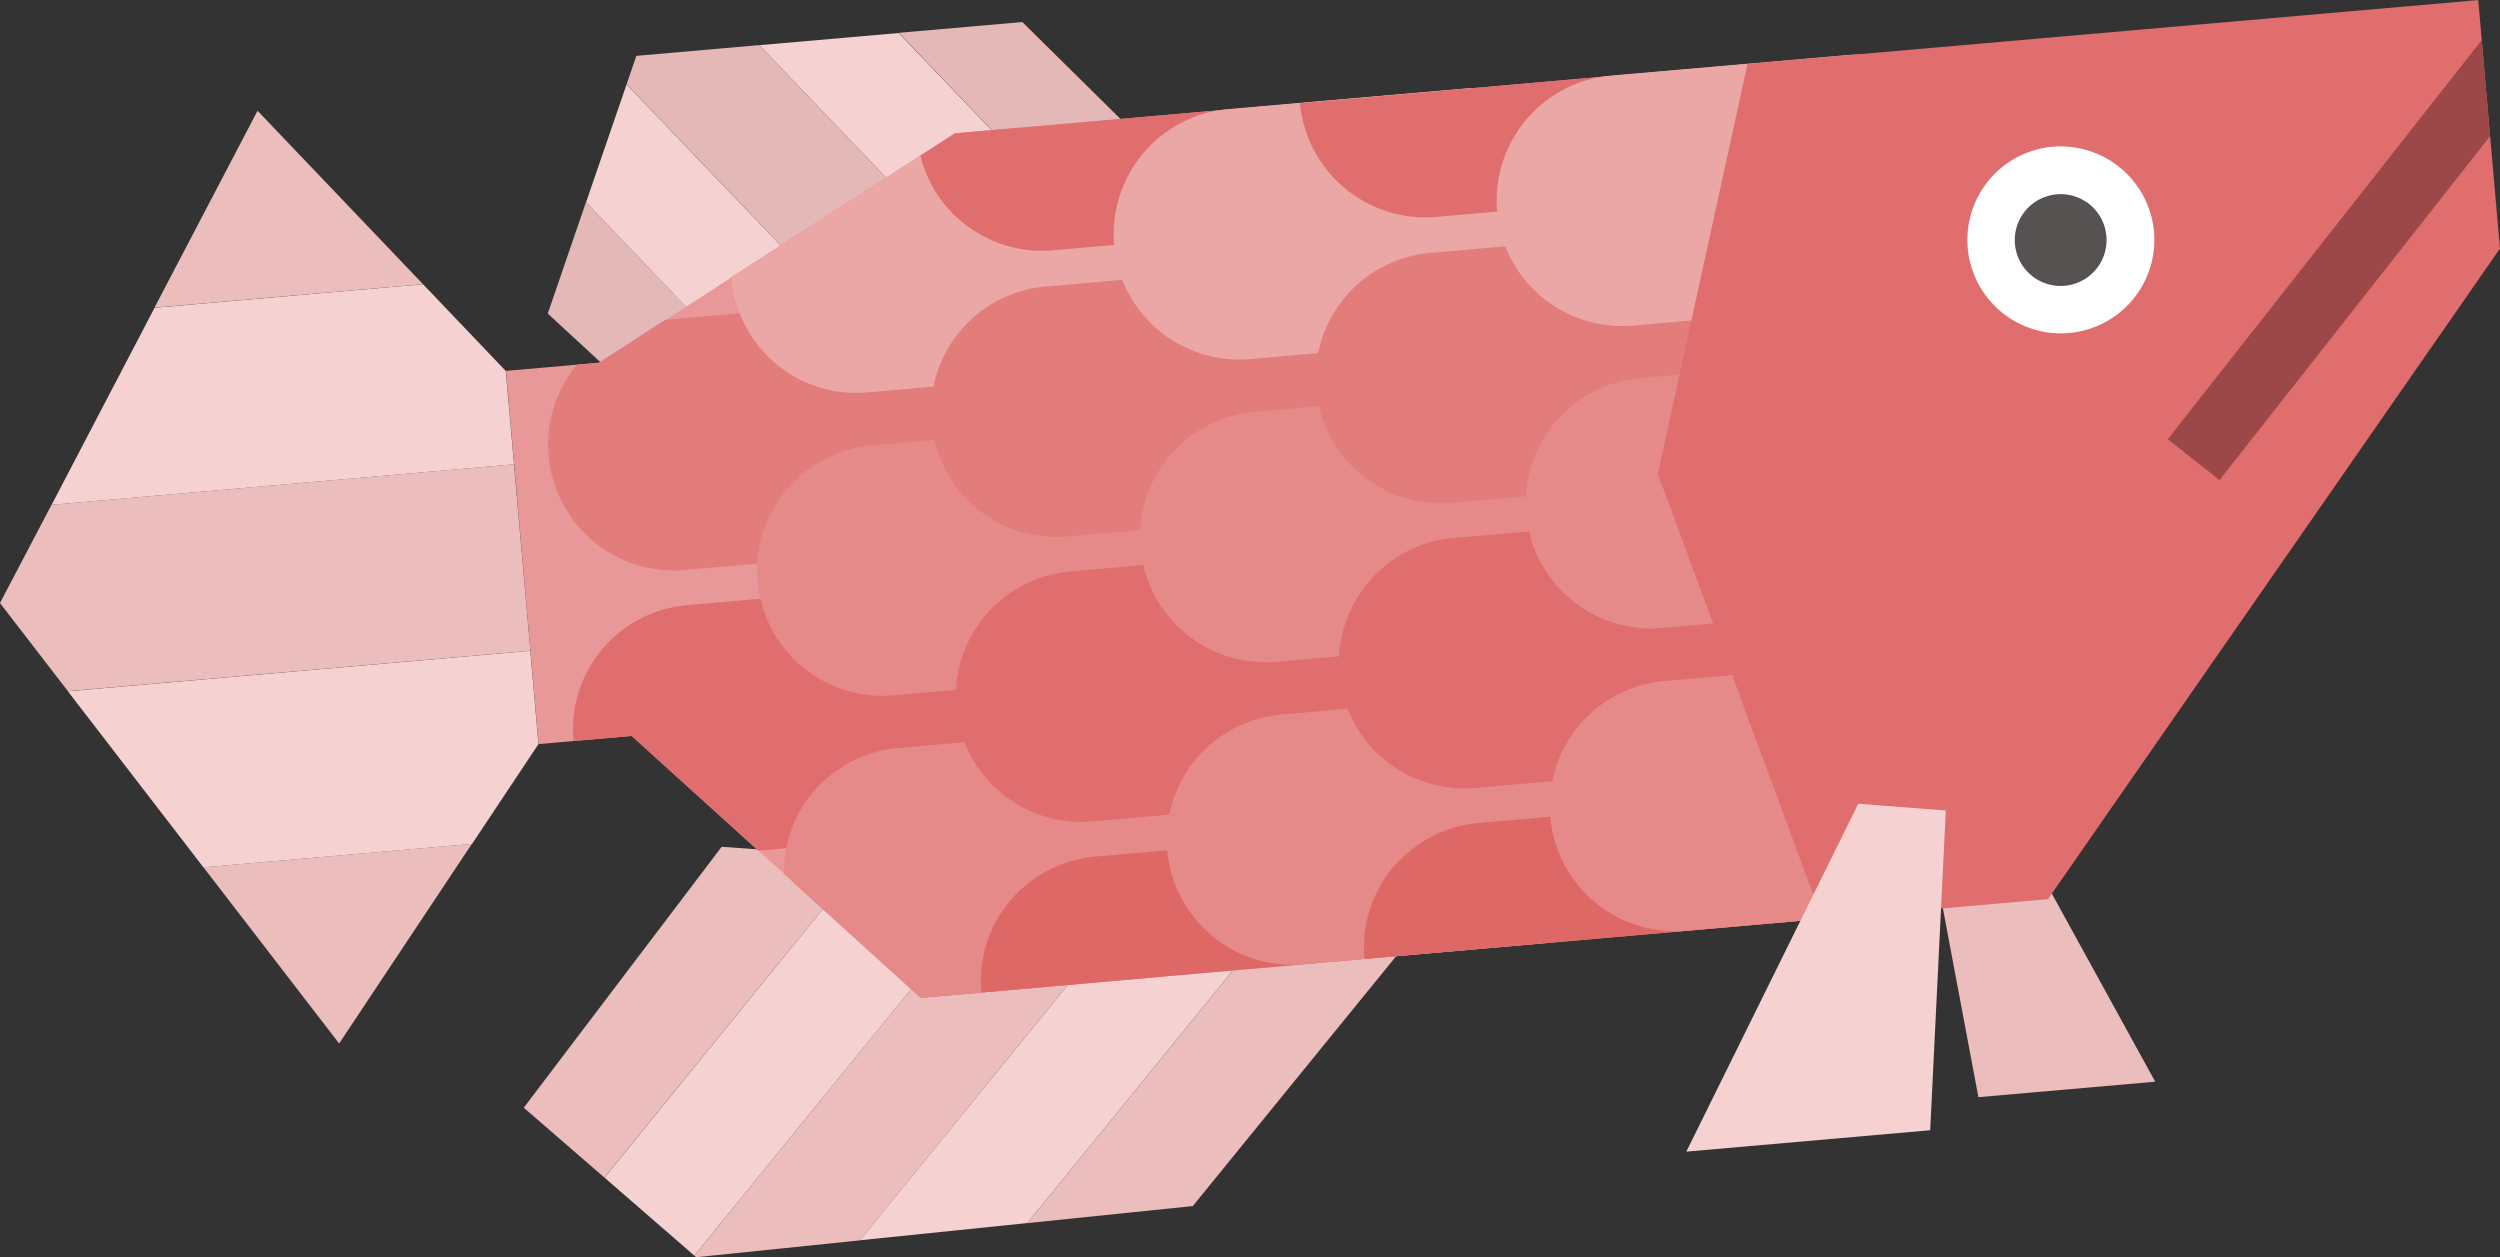
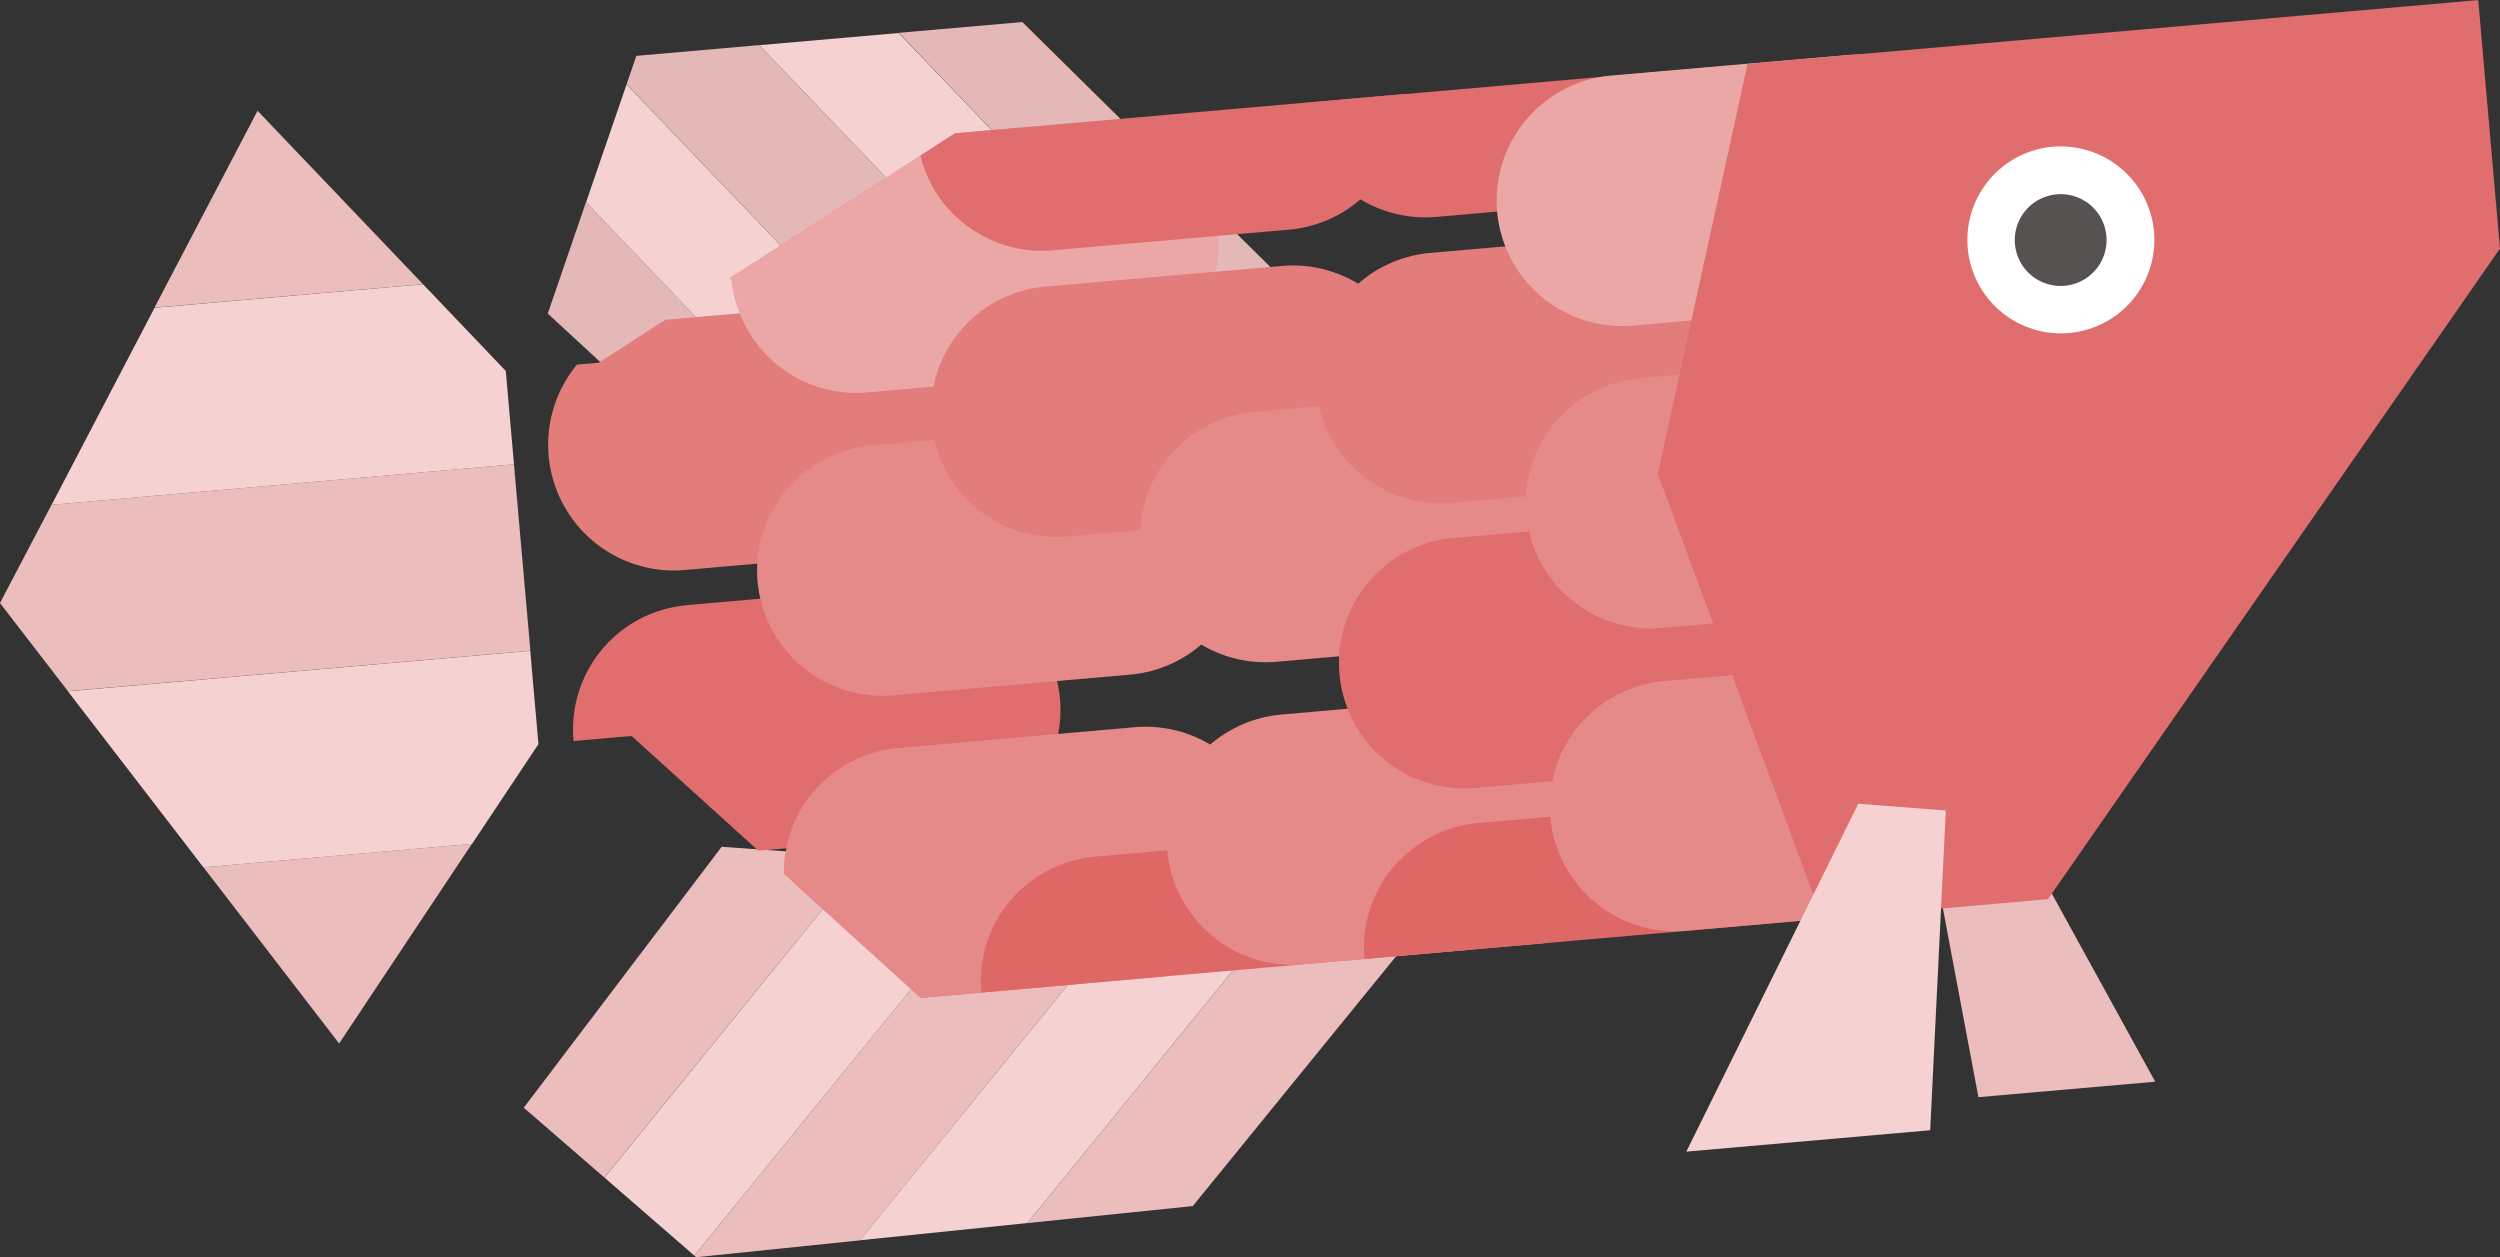
<svg xmlns="http://www.w3.org/2000/svg" width="123.013" height="61.861" viewBox="0 0 123.013 61.861">
  <rect x="0" y="0" width="123.013" height="61.861" fill="#333333" stroke="none" />
  <defs>
    <clipPath id="clip-path">
      <rect id="長方形_1" data-name="長方形 1" width="123.013" height="61.861" fill="none" />
    </clipPath>
  </defs>
  <g id="グループ_3" data-name="グループ 3" transform="translate(0 0)">
    <path id="パス_1" data-name="パス 1" d="M3.479,20.714,7.9,24.553,23.443,5.443,16.312,4.93Z" transform="translate(26.264 37.23)" fill="#f5d1d2" />
    <path id="パス_2" data-name="パス 2" d="M3.014,17.715l3.967,3.437L19.815,5.377l-7.063-.5Z" transform="translate(22.757 36.79)" fill="#ebbdbc" />
    <path id="パス_3" data-name="パス 3" d="M5.912,21.61l8.14-.838L26.39,5.613l-7.054-.5Z" transform="translate(44.638 38.573)" fill="#ebbdbc" />
    <path id="パス_4" data-name="パス 4" d="M4.949,22.9l8.234-.846,13.424-16.5-7.139-.5Z" transform="translate(37.367 38.127)" fill="#f5d1d2" />
    <path id="パス_5" data-name="パス 5" d="M4,24.108l.094.077,8.063-.829L26.67,5.5,19.54,4.99Z" transform="translate(30.164 37.676)" fill="#ebbdbc" />
    <path id="パス_6" data-name="パス 6" d="M3.152,6.644l7.439,6.866,4.857-1.462L5.033,1.163Z" transform="translate(23.801 8.785)" fill="#e4b8b7" />
    <path id="パス_7" data-name="パス 7" d="M3.373,6.283,13.778,17.167l5.857-1.77L5.365.485Z" transform="translate(25.465 3.669)" fill="#f5d1d2" />
    <path id="パス_8" data-name="パス 8" d="M4.37.788,18.606,15.666l5.763-1.753L11.227.19Z" transform="translate(32.991 1.435)" fill="#f5d1d2" />
    <path id="パス_9" data-name="パス 9" d="M4.085.789l-.479,1.4L17.868,17.1l6.5-1.967L10.13.259Z" transform="translate(27.226 1.96)" fill="#e4b8b7" />
    <path id="パス_10" data-name="パス 10" d="M5.172.657,18.314,14.4l5.66-1.71L11.252.126Z" transform="translate(39.052 0.958)" fill="#e4b8b7" />
-     <path id="パス_11" data-name="パス 11" d="M64.012.368l3.677,42.067L23.33,46.317l-6.225-5.652-.5-.445-1.274-1.146L9.1,33.432l-4.583.4L2.912,15.468l4.583-.4,3.266-2.1,3.155-2.035.094-.06,9.311-6,1.684-1.086Z" transform="translate(21.984 2.78)" fill="#e89898" />
    <g id="グループ_2" data-name="グループ 2" transform="translate(0 0)">
      <g id="グループ_1" data-name="グループ 1" clip-path="url(#clip-path)">
        <path id="パス_12" data-name="パス 12" d="M18.527.734A6.2,6.2,0,0,1,12.918,7.4L4.2,8.164l.094-.06,9.32-5.994L15.3,1.016Z" transform="translate(31.689 5.546)" fill="#e06e6e" />
        <path id="パス_13" data-name="パス 13" d="M27.109,7.36a4.76,4.76,0,0,1,.009.855,6.15,6.15,0,0,1-2.1,4.352A6.218,6.218,0,0,1,21.5,14.037L9.863,15.063A6.189,6.189,0,0,1,4.57,4.957l1.077-.094L8.914,2.751,20.423,1.742a6.274,6.274,0,0,1,3.711.846A6.149,6.149,0,0,1,26.7,5.641a5.673,5.673,0,0,1,.41,1.719" transform="translate(23.817 12.986)" fill="#e27d7c" />
        <path id="パス_14" data-name="パス 14" d="M18.875,10.636l-8.071.71L4.57,5.694l7.618-.667a6.133,6.133,0,0,1,6.678,5.558Z" transform="translate(34.505 37.754)" fill="#e06e6e" />
        <path id="パス_15" data-name="パス 15" d="M27.257,9a6.151,6.151,0,0,1-5.549,6.678l-.06.009-9.234.8L6.181,10.842l-2.856.248A6.126,6.126,0,0,1,8.866,4.412L8.934,4.4,20.571,3.386a6.1,6.1,0,0,1,3.719.846,6.235,6.235,0,0,1,2.822,3.89A7.73,7.73,0,0,1,27.257,9" transform="translate(24.899 25.372)" fill="#e06e6e" />
        <path id="パス_16" data-name="パス 16" d="M5.959.637.889,10.324,14.1,9.17Z" transform="translate(6.713 4.813)" fill="#ebbdbc" />
        <path id="パス_17" data-name="パス 17" d="M7.848,14.68l6.532-9.824L1.171,6.01Z" transform="translate(8.839 36.665)" fill="#ebbdbc" />
-         <path id="パス_18" data-name="パス 18" d="M25.291,2.671,2.539,4.664,0,9.5l3.343,4.335L26.1,11.846Z" transform="translate(-0.002 20.173)" fill="#ebbdbc" />
+         <path id="パス_18" data-name="パス 18" d="M25.291,2.671,2.539,4.664,0,9.5l3.343,4.335L26.1,11.846" transform="translate(-0.002 20.173)" fill="#ebbdbc" />
        <path id="パス_19" data-name="パス 19" d="M22.647,5.9l-4.07-4.267L5.367,2.79.3,12.486l22.752-1.992Z" transform="translate(2.239 12.353)" fill="#f5d1d2" />
        <path id="パス_20" data-name="パス 20" d="M23.143,3.745.391,5.737,7.06,14.4l13.219-1.154,3.266-4.908Z" transform="translate(2.949 28.278)" fill="#f5d1d2" />
        <path id="パス_21" data-name="パス 21" d="M28.149,6.316a5.79,5.79,0,0,1-.1,1.761A6.176,6.176,0,0,1,22.54,13L10.894,14.02a6.153,6.153,0,0,1-6.267-3.89,5.951,5.951,0,0,1-.419-1.719V8.36l9.32-6,1.693-1.086L21.462.724a6.169,6.169,0,0,1,6.686,5.592" transform="translate(31.772 5.29)" fill="#eba6a6" />
        <path id="パス_22" data-name="パス 22" d="M28.315,8.074a6.172,6.172,0,0,1-5.609,6.686L11.06,15.778a6.171,6.171,0,0,1-1.077-12.3h.009L21.628,2.465a6.172,6.172,0,0,1,6.686,5.609" transform="translate(32.905 18.436)" fill="#e68989" />
        <path id="パス_23" data-name="パス 23" d="M5.012,11.866l6.233,5.652,11.6-1.017a6.17,6.17,0,0,0-1.06-12.3H21.77L10.133,5.223a6.21,6.21,0,0,0-4.2,2.189,5.922,5.922,0,0,0-1.3,2.745,4.511,4.511,0,0,0-.12,1.265Z" transform="translate(34.063 31.582)" fill="#e68989" />
        <path id="パス_24" data-name="パス 24" d="M29.067.541A6.2,6.2,0,0,1,23.458,7.21L11.8,8.228a6.122,6.122,0,0,1-3.7-.864,6.047,6.047,0,0,1-2.8-3.8L6.99,2.473Z" transform="translate(39.994 4.089)" fill="#e06e6e" />
        <path id="パス_25" data-name="パス 25" d="M29.315,7.16a6.172,6.172,0,0,1-5.609,6.686L12.06,14.864a6.171,6.171,0,0,1-1.069-12.3L22.628,1.551A6.172,6.172,0,0,1,29.315,7.16Z" transform="translate(40.456 11.535)" fill="#e27d7c" />
        <path id="パス_26" data-name="パス 26" d="M29.6,10.443,5.672,12.538A6.141,6.141,0,0,1,7.083,8.023a6.033,6.033,0,0,1,.7-.7,6.226,6.226,0,0,1,3.5-1.471L22.918,4.834A6.139,6.139,0,0,1,29.6,10.392Z" transform="translate(42.62 36.297)" fill="#dd6866" />
-         <path id="パス_27" data-name="パス 27" d="M29.459,8.8a6.172,6.172,0,0,1-5.609,6.686L12.2,16.5a6.171,6.171,0,0,1-1.077-12.3h.009L22.772,3.191A6.172,6.172,0,0,1,29.459,8.8" transform="translate(41.543 23.917)" fill="#e06e6e" />
-         <path id="パス_28" data-name="パス 28" d="M30.367,6.139a6.172,6.172,0,0,1-5.609,6.686L13.112,13.843a6.171,6.171,0,0,1-1.077-12.3L23.68.53A6.172,6.172,0,0,1,30.367,6.139Z" transform="translate(48.399 3.826)" fill="#eba6a6" />
        <path id="パス_29" data-name="パス 29" d="M30.519,7.881a6.172,6.172,0,0,1-5.609,6.686L13.264,15.585a6.171,6.171,0,0,1-1.077-12.3L23.832,2.272A6.172,6.172,0,0,1,30.519,7.881Z" transform="translate(49.546 16.978)" fill="#e68989" />
        <path id="パス_30" data-name="パス 30" d="M30.672,9.622a6.178,6.178,0,0,1-5.609,6.686L13.417,17.326A6.167,6.167,0,0,1,12.34,5.039L23.977,4.013a6.18,6.18,0,0,1,6.695,5.609" transform="translate(50.701 30.123)" fill="#e68989" />
        <path id="パス_31" data-name="パス 31" d="M29.507.368l.385,4.438a6.1,6.1,0,0,1-4.078,2.069L14.167,7.892A6.2,6.2,0,0,1,7.481,2.3Z" transform="translate(56.484 2.783)" fill="#e06e6e" />
        <path id="パス_32" data-name="パス 32" d="M31.519,6.967a6.172,6.172,0,0,1-5.609,6.686L14.264,14.671A6.171,6.171,0,0,1,13.2,2.376L24.832,1.358a6.172,6.172,0,0,1,6.686,5.609" transform="translate(57.097 10.077)" fill="#e27d7c" />
        <path id="パス_33" data-name="パス 33" d="M30.056,6.451l.342,3.925L7.877,12.342A6.105,6.105,0,0,1,9.288,7.827a4.883,4.883,0,0,1,.7-.693,6.162,6.162,0,0,1,3.48-1.479L25.114,4.638a6.181,6.181,0,0,1,4.942,1.813" transform="translate(59.268 34.843)" fill="#dd6866" />
        <path id="パス_34" data-name="パス 34" d="M31.662,8.607a6.172,6.172,0,0,1-5.609,6.686L14.407,16.311a6.171,6.171,0,0,1-1.069-12.3L24.984,3A6.172,6.172,0,0,1,31.67,8.607Z" transform="translate(58.185 22.46)" fill="#e06e6e" />
        <path id="パス_35" data-name="パス 35" d="M32.571,5.946a6.172,6.172,0,0,1-5.609,6.686L15.316,13.65a6.171,6.171,0,0,1-1.077-12.3L25.884.337a6.172,6.172,0,0,1,6.686,5.609" transform="translate(65.039 2.369)" fill="#eba6a6" />
        <path id="パス_36" data-name="パス 36" d="M32.723,7.688a6.172,6.172,0,0,1-5.609,6.686L15.468,15.392A6.171,6.171,0,0,1,14.391,3.1L26.036,2.079A6.172,6.172,0,0,1,32.723,7.688Z" transform="translate(66.187 15.521)" fill="#e68989" />
        <path id="パス_37" data-name="パス 37" d="M32.876,9.429a6.172,6.172,0,0,1-5.609,6.686L15.621,17.133A6.167,6.167,0,0,1,14.544,4.846L26.189,3.82a6.172,6.172,0,0,1,6.686,5.609" transform="translate(67.342 28.666)" fill="#e68989" />
        <path id="パス_38" data-name="パス 38" d="M11.046,5.371l2.9,15.416,8.7-.761L14.056,4.4Z" transform="translate(83.402 33.199)" fill="#ebbdbc" />
        <path id="パス_39" data-name="パス 39" d="M49.907,0l1.069,12.227L28.736,44.239l-11.107.975-8.089-21.9,4.412-20.17Z" transform="translate(72.035 0.004)" fill="#e06e6e" />
        <path id="パス_40" data-name="パス 40" d="M20.513,5.048A4.6,4.6,0,1,1,15.52.859h.009a4.613,4.613,0,0,1,4.985,4.19" transform="translate(85.476 6.362)" fill="#fff" />
        <path id="パス_41" data-name="パス 41" d="M16.1,3.178a2.258,2.258,0,1,1-2.445-2.052A2.254,2.254,0,0,1,16.1,3.178" transform="translate(87.545 8.437)" fill="#565252" />
        <path id="パス_42" data-name="パス 42" d="M22.478,4.958l-.77,15.733-12,1.052L18.169,4.625Z" transform="translate(73.267 34.923)" fill="#f5d1d2" />
-         <path id="パス_43" data-name="パス 43" d="M27.925.23l.41,4.728L15.023,21.879,12.475,19.87Z" transform="translate(94.189 1.742)" fill="#9c4748" />
      </g>
    </g>
  </g>
</svg>